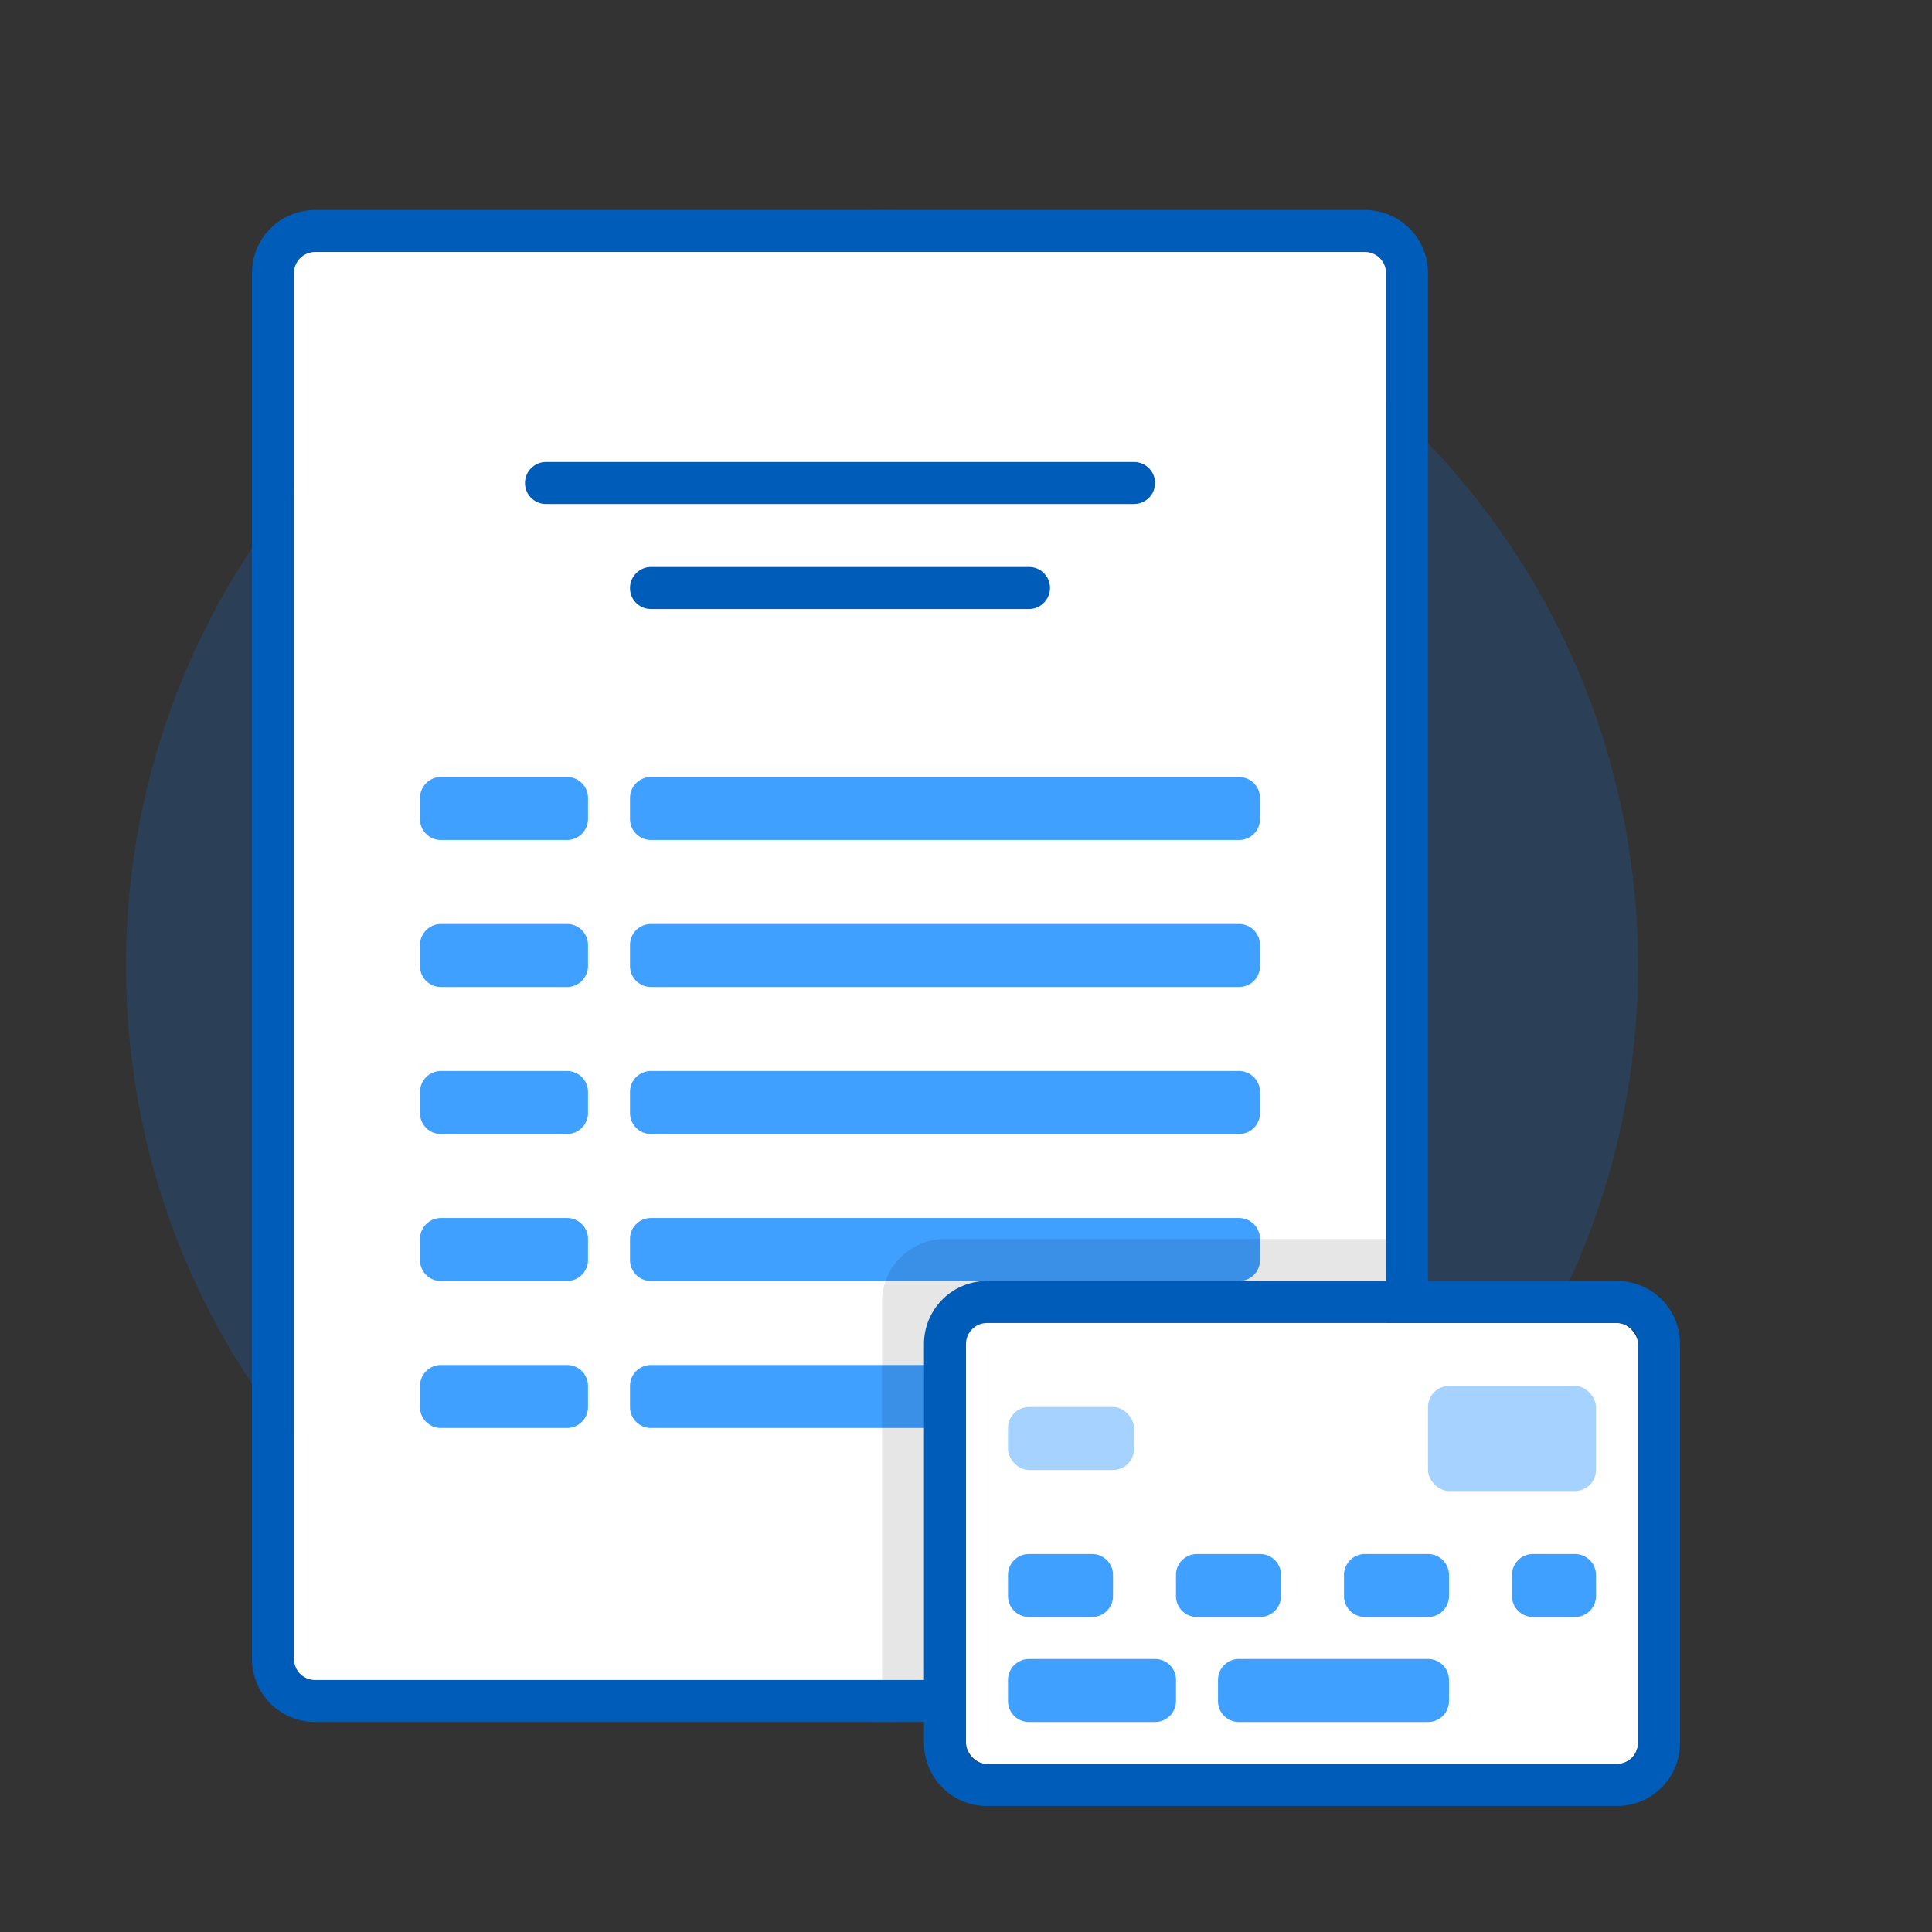
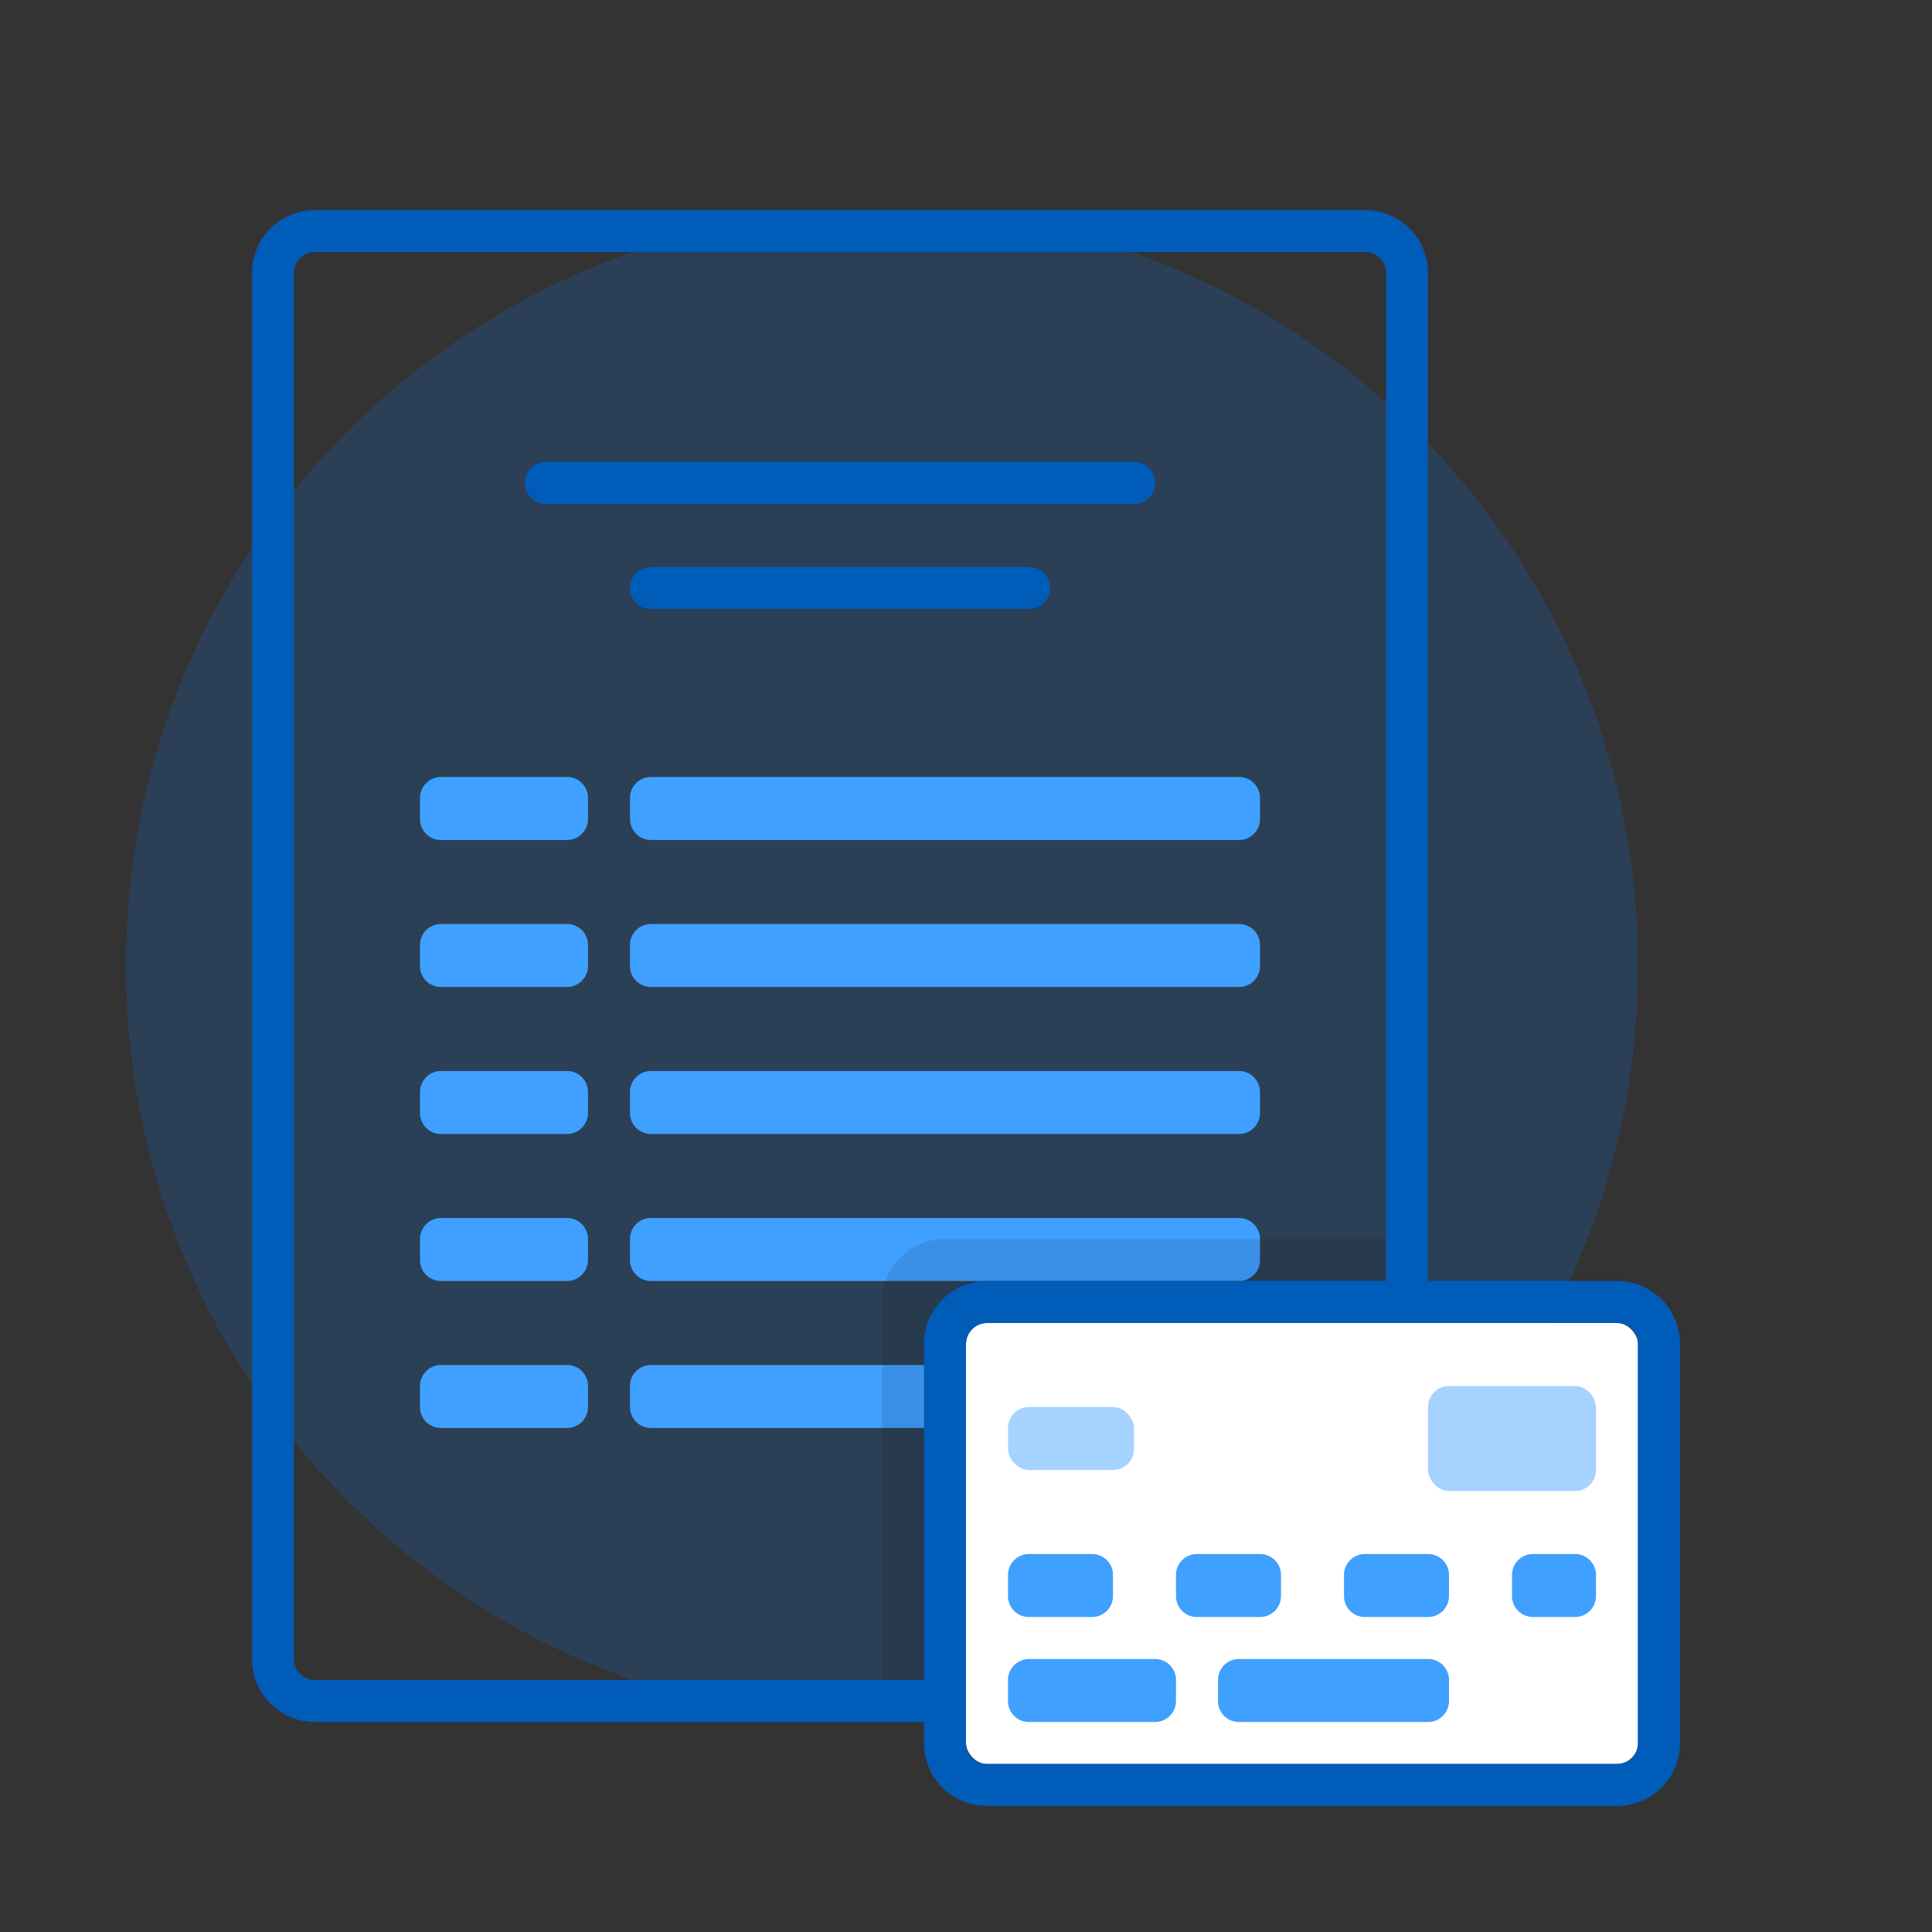
<svg xmlns="http://www.w3.org/2000/svg" width="92" height="92" class="wd-applet wd-applet-purchase-requisitions" focusable="false" role="presentation" viewBox="0 0 92 92">
  <rect x="0" y="0" width="92" height="92" fill="#333333" stroke="none" />
  <g fill="none" fill-rule="evenodd" class="wd-icon-container">
    <g fill="#0B77E3" fill-opacity=".2" class="animate-flood">
      <path d="M42 82c19.882 0 36-16.118 36-36S61.882 10 42 10 6 26.118 6 46s16.118 36 36 36z" class="color-400-alpha-20" />
    </g>
    <g class="animate-shrink">
      <path fill="#005CB9" fill-rule="nonzero" d="M65.008 82A3 3 0 0 0 68 79V13a3 3 0 0 0-2.992-3H14.992A3 3 0 0 0 12 13v66a3 3 0 0 0 2.992 3h50.016zm0-2H14.992A1 1 0 0 1 14 79V13a1 1 0 0 1 .992-1h50.016A1 1 0 0 1 66 13v66a1 1 0 0 1-.992 1z" class="color-500" />
-       <path fill="#FFF" d="M66 79a1 1 0 0 1-.992 1H14.992A1 1 0 0 1 14 79V13a1 1 0 0 1 .992-1h50.016A1 1 0 0 1 66 13v66z" class="color-100" />
      <path fill="#005CB9" d="M25 23a1 1 0 0 1 .998-1h28.004a1 1 0 1 1 0 2H25.998A.997.997 0 0 1 25 23zm5 5c0-.552.455-1 .992-1h18.016c.548 0 .992.444.992 1 0 .552-.455 1-.992 1H30.992A.993.993 0 0 1 30 28z" class="color-500" />
      <path fill="#40A0FF" d="M28 39.001c0 .552-.453.999-.997.999h-6.006a.995.995 0 0 1-.997-.999v-1.002c0-.552.453-.999.997-.999h6.006c.55 0 .997.443.997.999v1.002zm2 0v-1.002c0-.556.447-.999.998-.999h28.004c.55 0 .998.447.998.999v1.002a.996.996 0 0 1-.998.999H30.998a.999.999 0 0 1-.998-.999zm-2 7c0 .552-.453.999-.997.999h-6.006a.995.995 0 0 1-.997-.999v-1.002c0-.552.453-.999.997-.999h6.006c.55 0 .997.443.997.999v1.002zm2 0v-1.002c0-.556.447-.999.998-.999h28.004c.55 0 .998.447.998.999v1.002a.996.996 0 0 1-.998.999H30.998a.999.999 0 0 1-.998-.999zm-2 7c0 .552-.453.999-.997.999h-6.006a.995.995 0 0 1-.997-.999v-1.002c0-.552.453-.999.997-.999h6.006c.55 0 .997.443.997.999v1.002zm2 0v-1.002c0-.556.447-.999.998-.999h28.004c.55 0 .998.447.998.999v1.002a.996.996 0 0 1-.998.999H30.998a.999.999 0 0 1-.998-.999zm-2 7c0 .552-.453.999-.997.999h-6.006a.995.995 0 0 1-.997-.999v-1.002c0-.552.453-.999.997-.999h6.006c.55 0 .997.443.997.999v1.002zm2 0v-1.002c0-.556.447-.999.998-.999h28.004c.55 0 .998.447.998.999v1.002a.996.996 0 0 1-.998.999H30.998a.999.999 0 0 1-.998-.999zm-2 7c0 .552-.453.999-.997.999h-6.006a.995.995 0 0 1-.997-.999v-1.002c0-.552.453-.999.997-.999h6.006c.55 0 .997.443.997.999v1.002zm2 0v-1.002c0-.556.447-.999.998-.999h28.004c.55 0 .998.447.998.999v1.002a.996.996 0 0 1-.998.999H30.998a.999.999 0 0 1-.998-.999z" class="color-300" />
      <path fill="#000" d="M65.999 59L66 80H42V61.999A3 3 0 0 1 44.993 59h21.006z" class="color-shadow" opacity=".1" />
    </g>
    <g class="animate-grow">
      <rect width="32" height="21" x="2" y="2" fill="#FFF" class="color-100" rx="1" transform="translate(44 61)" />
      <path fill="#005CB9" fill-rule="nonzero" d="M2 2.999V22c0 .56.444.999.993.999h30.014a1 1 0 0 0 .993-.999V3A.99.99 0 0 0 33.007 2H2.993A1 1 0 0 0 2 2.999zm-2 0A3 3 0 0 1 2.993 0h30.014A2.99 2.99 0 0 1 36 2.999V22A3 3 0 0 1 33.007 25H2.993A2.99 2.99 0 0 1 0 22.001V3z" class="color-500" transform="translate(44 61)" />
      <rect width="6" height="3" x="4" y="6" fill="#A6D2FF" class="color-200" rx="1" transform="translate(44 61)" />
      <rect width="8" height="5" x="24" y="5" fill="#A6D2FF" class="color-200" rx="1" transform="translate(44 61)" />
      <path fill="#40A0FF" d="M4 13.999A.997.997 0 0 1 5 13h3c.552 0 1 .443 1 .999v1.002A.997.997 0 0 1 8 16H5c-.552 0-1-.443-1-.999v-1.002zm0 5c0-.552.453-.999.997-.999h6.006c.55 0 .997.443.997.999v1.002c0 .552-.453.999-.997.999H4.997A.995.995 0 0 1 4 20.001v-1.002zm10 0c0-.552.445-.999.996-.999h9.008c.55 0 .996.443.996.999v1.002a.997.997 0 0 1-.996.999h-9.008a.994.994 0 0 1-.996-.999v-1.002zm-2-5A.997.997 0 0 1 13 13h3c.552 0 1 .443 1 .999v1.002A.997.997 0 0 1 16 16h-3c-.552 0-1-.443-1-.999v-1.002zm8 0A.997.997 0 0 1 21 13h3c.552 0 1 .443 1 .999v1.002A.997.997 0 0 1 24 16h-3c-.552 0-1-.443-1-.999v-1.002zm8 0A.999.999 0 0 1 29.01 13h1.98c.558 0 1.01.443 1.01.999v1.002a.999.999 0 0 1-1.01.999h-1.98c-.558 0-1.01-.443-1.01-.999v-1.002z" class="color-300" transform="translate(44 61)" />
    </g>
  </g>
</svg>